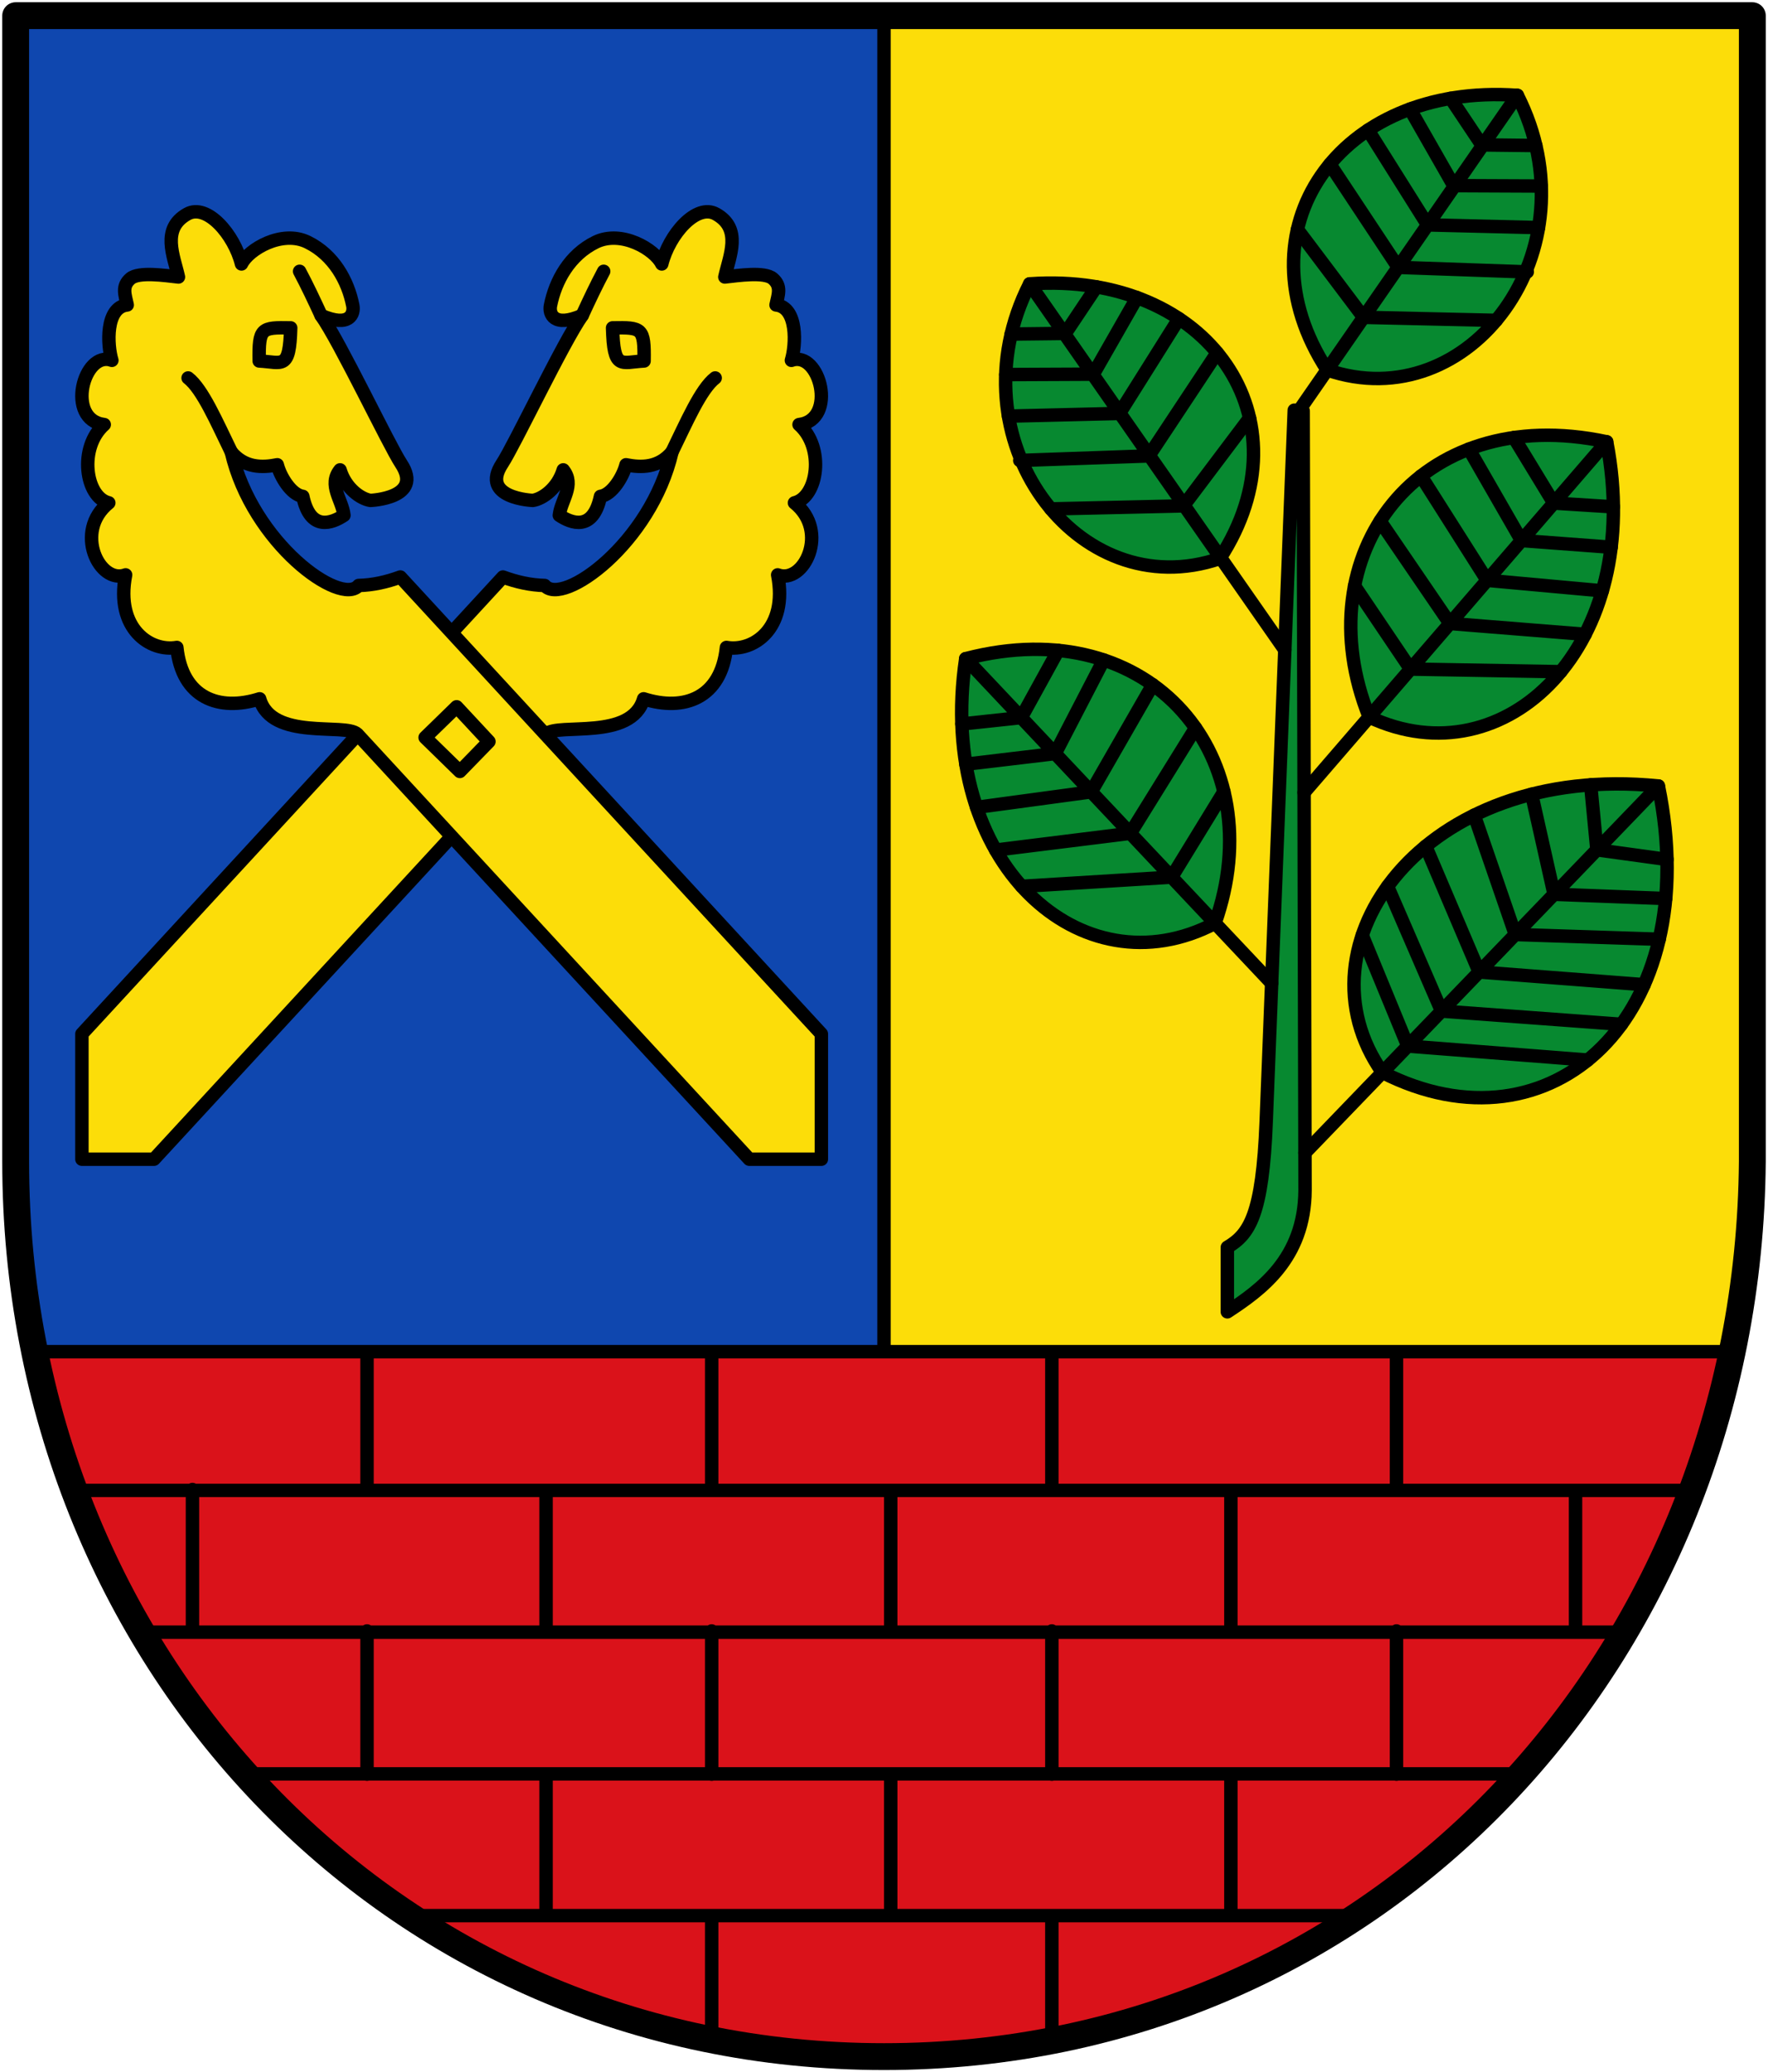
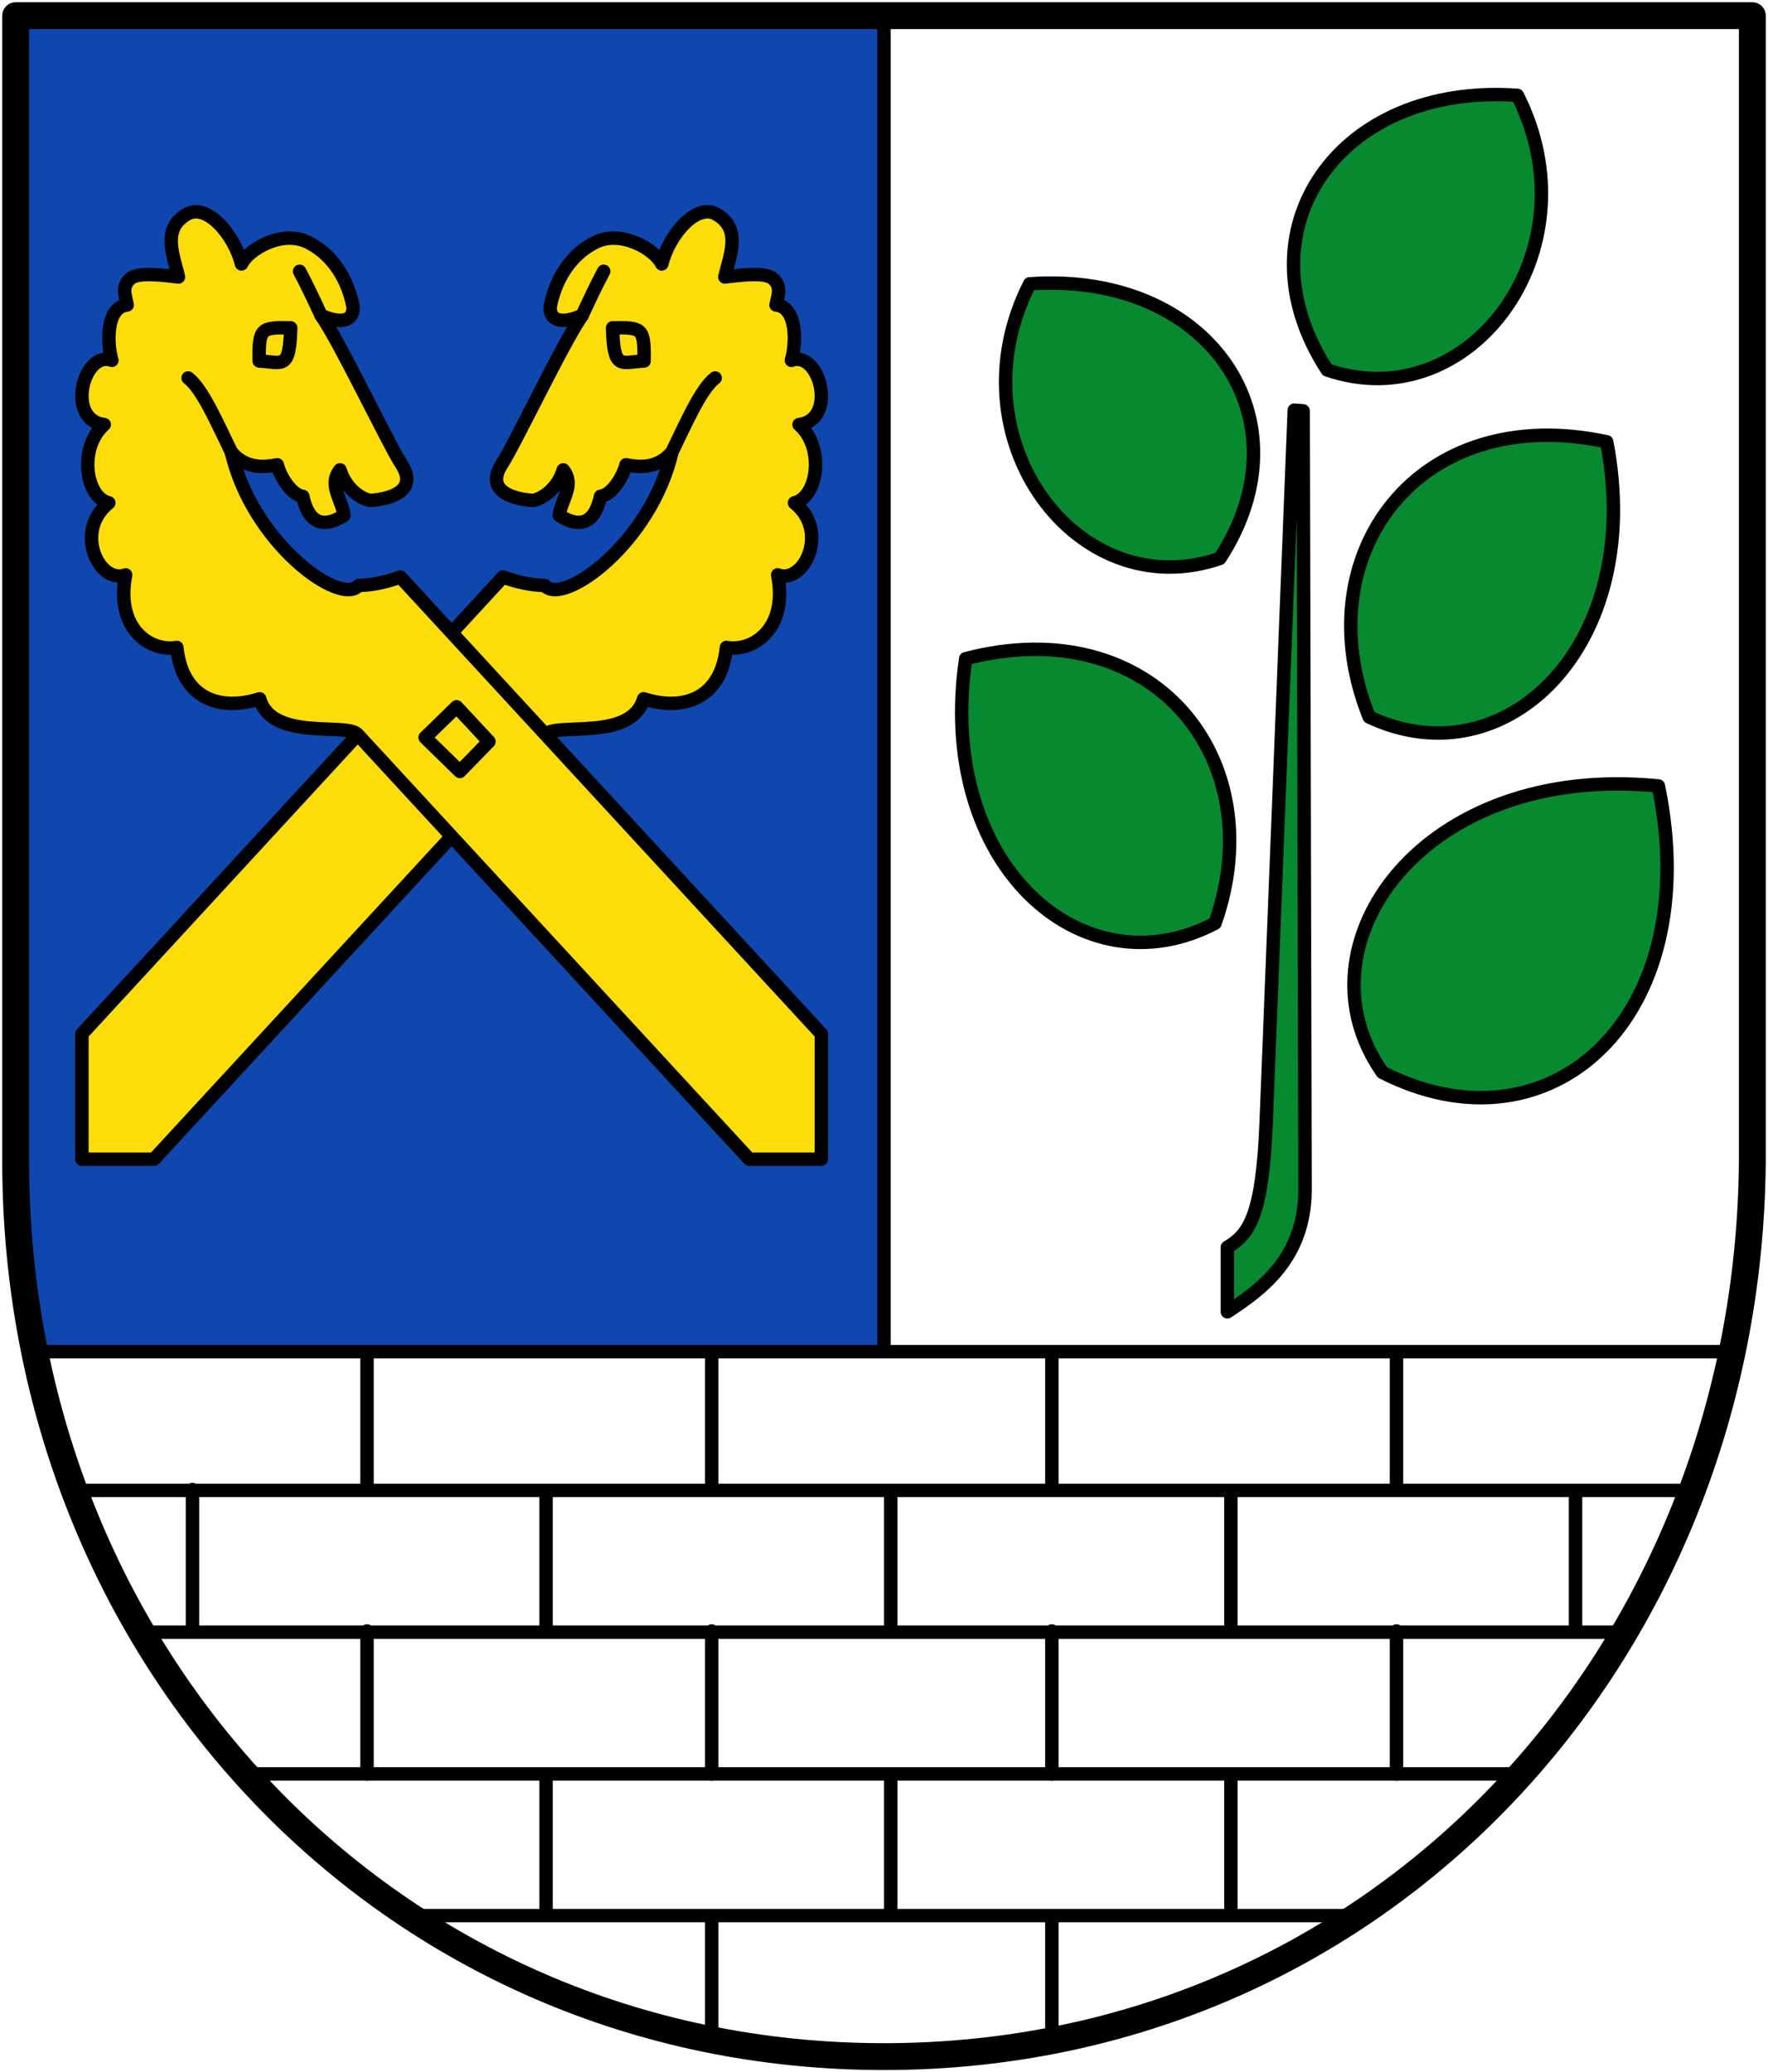
<svg xmlns="http://www.w3.org/2000/svg" height="463" width="395">
-   <path d="M3.5 3.5v256c0 110.5 83.5 200 194 200s193.116-89.504 194-200V3.5z" class="st0" fill="#da121a" />
  <path d="M3.5 3.597h194V302H8.024c-2.366-14.36-5.24-24.46-4.524-55.525z" fill="#0f47af" fill-rule="evenodd" />
-   <path d="M391.5 3.597h-194V302h189.476c2.366-14.36 5.24-24.46 4.524-55.525z" fill="#fcdd09" fill-rule="evenodd" />
  <g stroke="#000" stroke-width="3" stroke-linecap="round" stroke-linejoin="round">
    <path d="M34.4 259H18.3v-28l94.068-102.083c3.06 1.13 6.194 1.823 9.315 1.892 4 4.751 23.734-9.429 28.449-29.825-2.957 3.567-6.865 3.543-10.274 2.857-.654 2.618-3.094 6.695-5.704 7.061-1.682 7.977-6.596 5.969-9.191 4.234.348-3.385 3.584-6.77.872-10.155-1.242 4.13-4.597 6.487-6.788 6.824 0 0-11.982-.44-6.844-8.232 2.728-4.135 13.723-27.305 17.866-33.1-6.399 2.786-7.446-.36-7.086-2.193 1.084-5.518 4.256-11.317 10.093-14.178 5.753-2.819 13.212 1.622 14.776 4.87 1.629-6.528 7.707-13.633 12.136-11.146 5.862 3.291 2.984 9.373 1.95 14.06 2.994-.333 8.879-1.217 10.722.36 2.012 1.722 1.198 3.622.722 5.885 4.918.526 4.46 9.03 3.43 12.378 6.347-2.313 10.403 13.296 1.707 14.353 5.804 5.133 4.21 16.233-1.022 17.484 7.918 6.362 2.103 18.283-3.754 16.097 2.344 12.093-5.559 17.256-11.445 16.215-1.172 11.317-9.431 14.35-18.5 11.475-2.724 9.435-19.115 5.32-21.798 7.867z" fill="#fcdd09" fill-rule="evenodd" />
    <path d="M167.406 259h16.1v-28L89.44 128.917c-3.06 1.13-6.194 1.823-9.315 1.892-4 4.751-23.734-9.429-28.449-29.825 2.957 3.567 6.865 3.543 10.274 2.857.654 2.618 3.094 6.695 5.704 7.061 1.682 7.977 6.596 5.969 9.19 4.234-.347-3.385-3.584-6.77-.87-10.155 1.241 4.13 4.596 6.487 6.787 6.824 0 0 11.982-.44 6.843-8.232-2.727-4.135-13.722-27.305-17.865-33.1 6.399 2.786 7.446-.36 7.086-2.193-1.084-5.518-4.256-11.317-10.093-14.178-5.753-2.819-13.212 1.622-14.776 4.87-1.629-6.528-7.707-13.633-12.136-11.146-5.862 3.291-2.984 9.373-1.95 14.06-2.994-.333-8.879-1.217-10.722.36-2.012 1.722-1.198 3.622-.722 5.885-4.918.526-4.46 9.03-3.43 12.378-6.347-2.313-10.403 13.296-1.707 14.353-5.804 5.133-4.211 16.233 1.021 17.484-7.917 6.362-2.102 18.283 3.755 16.097-2.344 12.093 5.559 17.256 11.445 16.215 1.172 11.317 9.431 14.35 18.5 11.475 2.724 9.435 19.115 5.32 21.797 7.867z" fill="#fcdd09" fill-rule="evenodd" />
    <path d="M102.017 157.918l-7.04 6.86 7.762 7.582 6.5-6.68-7.222-7.762M57.908 80.654c5.235.281 6.789 2.131 7.04-7.4-6.585-.11-7.154-.038-7.04 7.4m-15.886 3.791c3.218 2.46 6.436 9.959 9.653 16.54m15.26-40.368c1.6 2.994 3.202 6.384 4.803 9.855m72.16 10.182c-5.234.281-6.788 2.131-7.04-7.4 6.586-.11 7.154-.038 7.04 7.4m15.886 3.791c-3.217 2.46-6.435 9.959-9.652 16.54m-15.26-40.368c-1.6 2.994-3.202 6.384-4.803 9.855" fill="none" />
  </g>
  <g stroke="#000" stroke-width="3" stroke-linecap="round" stroke-linejoin="round">
    <path d="M370.514 175.609c10.616 51.55-24.042 83.153-61.658 63.996-19.96-28.307 8.923-69.292 61.658-63.996zM358.96 98.707c8.787 45.45-22.645 75.827-53.056 61.494-14.544-36.137 10.908-70.536 53.057-61.494zM339.001 21.298c17.527 34.518-10.695 72.282-42.49 61.355-20.189-31.014 2.415-64.209 42.49-61.355zM215.755 147.165c-6.785 45.792 25.95 74.762 55.703 59.109 12.945-36.74-13.99-69.99-55.703-59.11zM230.047 63.421c-17.527 34.519 10.695 72.283 42.49 61.356 20.189-31.014-2.414-64.209-42.49-61.356zM274.21 278.676v14.42c7.326-4.82 17.27-11.767 17.36-27.185l-.423-174.112-1.992-.15-6.265 158.944c-.824 20.896-3.754 25.16-8.68 28.083z" fill="#078930" fill-rule="evenodd" />
-     <path d="M225.92 74.638l12.082-.138 6.952-10.41m9.08 2.4l-9.771 17.113-19.566.085M263.4 71.195l-13.305 21.178-24.788.604m2.523 9.9l28.835-1.017 15.263-23.053m7.249 14.598L264.4 113.028l-29.621.674m-4.732-50.28l56.997 81.774M214.9 161.754l13.265-1.421 8.261-15.019m10.151 2.134l-10.834 20.925-19.952 2.375m41.749-17.758l-13.744 23.929-25.609 3.471m4.26 9.54l30.083-3.743 14.58-23.524m6.338 14.225l-11.69 19.091-33.493 2.054m-12.509-50.868l68.353 72.515m59.02-187.166l-12.082-.138-6.952-10.41m-9.08 2.4l9.771 17.113 19.567.085m-38.704-12.493l13.304 21.178 24.788.604m-2.523 9.9l-28.835-1.017-15.263-23.053m-7.248 14.598l14.777 19.623 29.621.674m4.732-50.28l-48.95 70.685m70.405 21.261l-13.315-.838-8.912-14.642m-10.047 2.577l11.742 20.43 20.036 1.498m-42.487-15.91l14.78 23.302 25.736 2.346m-3.836 9.717l-30.219-2.42-15.598-22.862m-5.708 14.49l12.516 18.56 33.55.583m10.267-51.368l-67.607 78.358m64.024-1.711l1.396 14.516 15.66 2.151m-30.243-14.573l5.013 22.355 24.944.949m-42.78-18.618l9.174 26.66 32.152 1.06m-52.167-20.781l11.949 28.092 36.854 2.84m-57.318-21.95l12.05 27.843 40.208 2.96m-57.925-19.885l10.185 24.743 40.207 3.13m15.777-61.237l-78.965 81.958" fill="none" />
  </g>
  <path d="M197.5 3.597V302M8.044 302h378.642M235 428v28m-76-28v28m-37-59.6V428m77-31.6V428m76-31.6V428m37-63.6v32m-77-32v32m-76-32v32m-77-32v32m-39-63.6v31.6m79-31.4v31.6m77-31.6v31.6M352 333v31.6M275 333v31.6m37-61.6v30m-77-30v30m-76-30v30m-77-30v30m9 95h213M54 396.333h286M32 364.667h331M17 333h360" fill="none" stroke="#000" stroke-width="3" stroke-linecap="round" stroke-linejoin="round" />
  <path class="st0" d="M3.5 3.5v256c0 110.5 83.5 200 194 200s193.116-89.504 194-200V3.5z" fill="none" stroke="#000" stroke-width="6" stroke-linecap="round" stroke-linejoin="round" />
</svg>